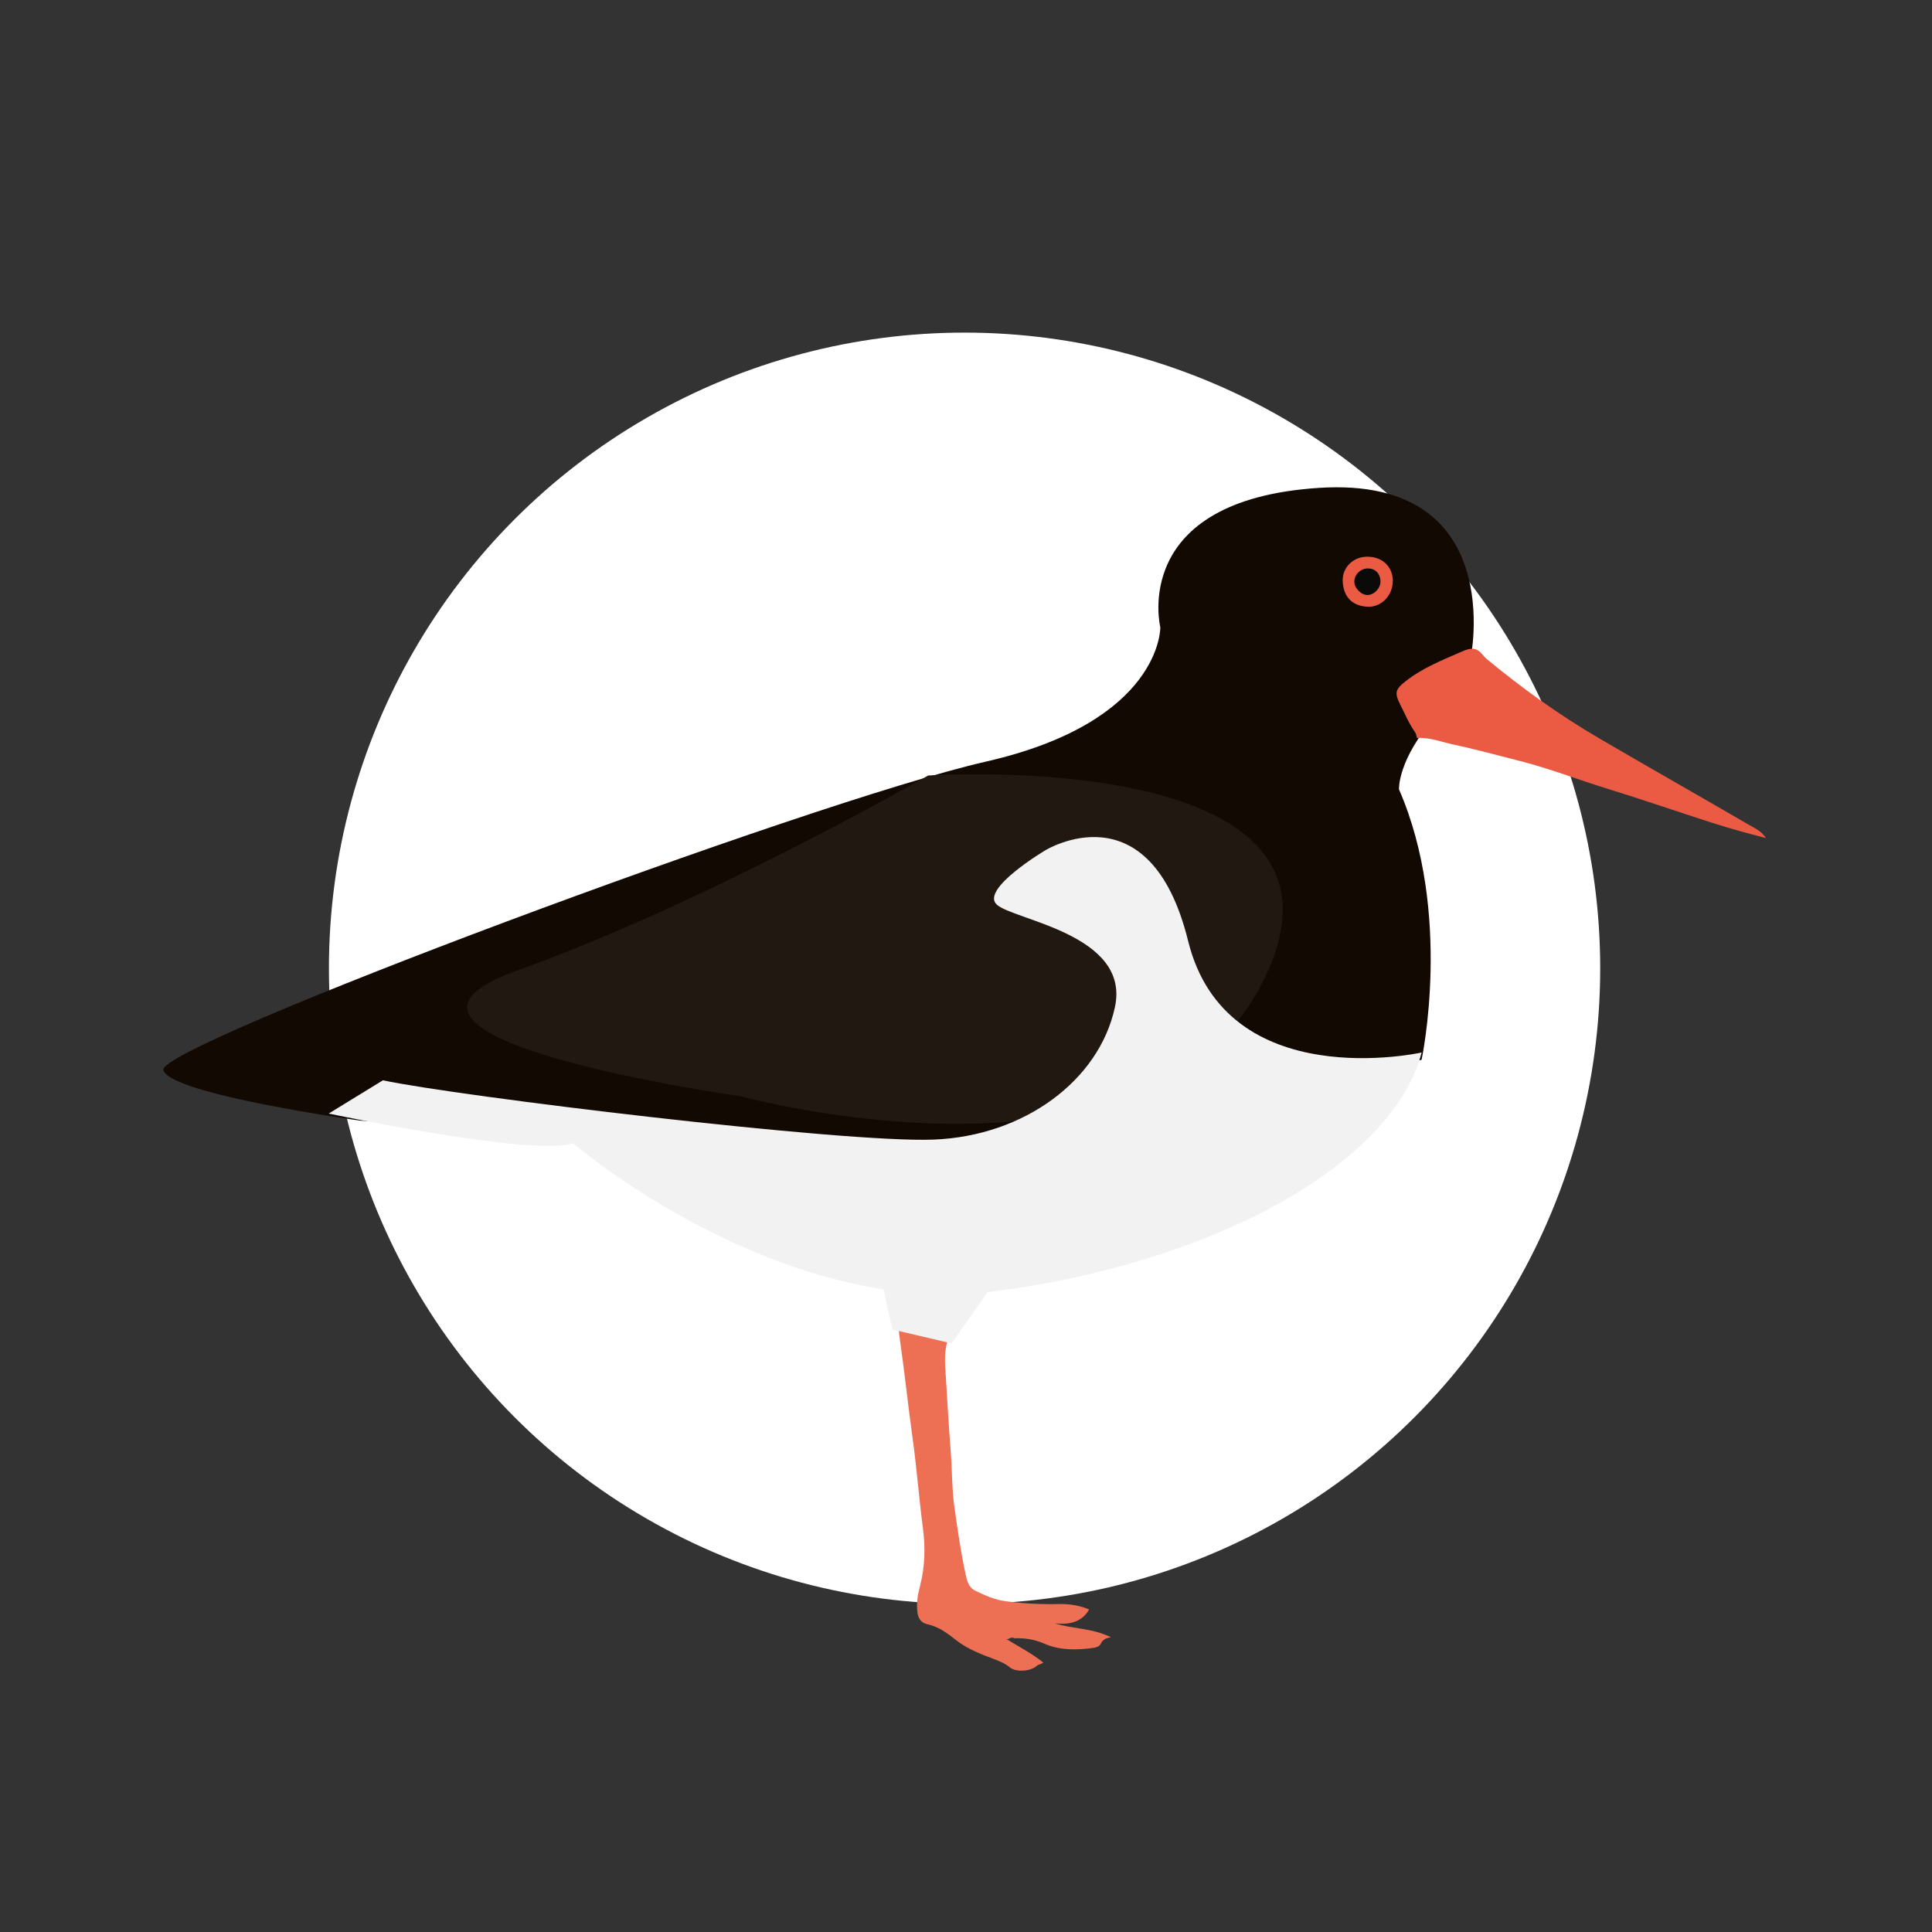
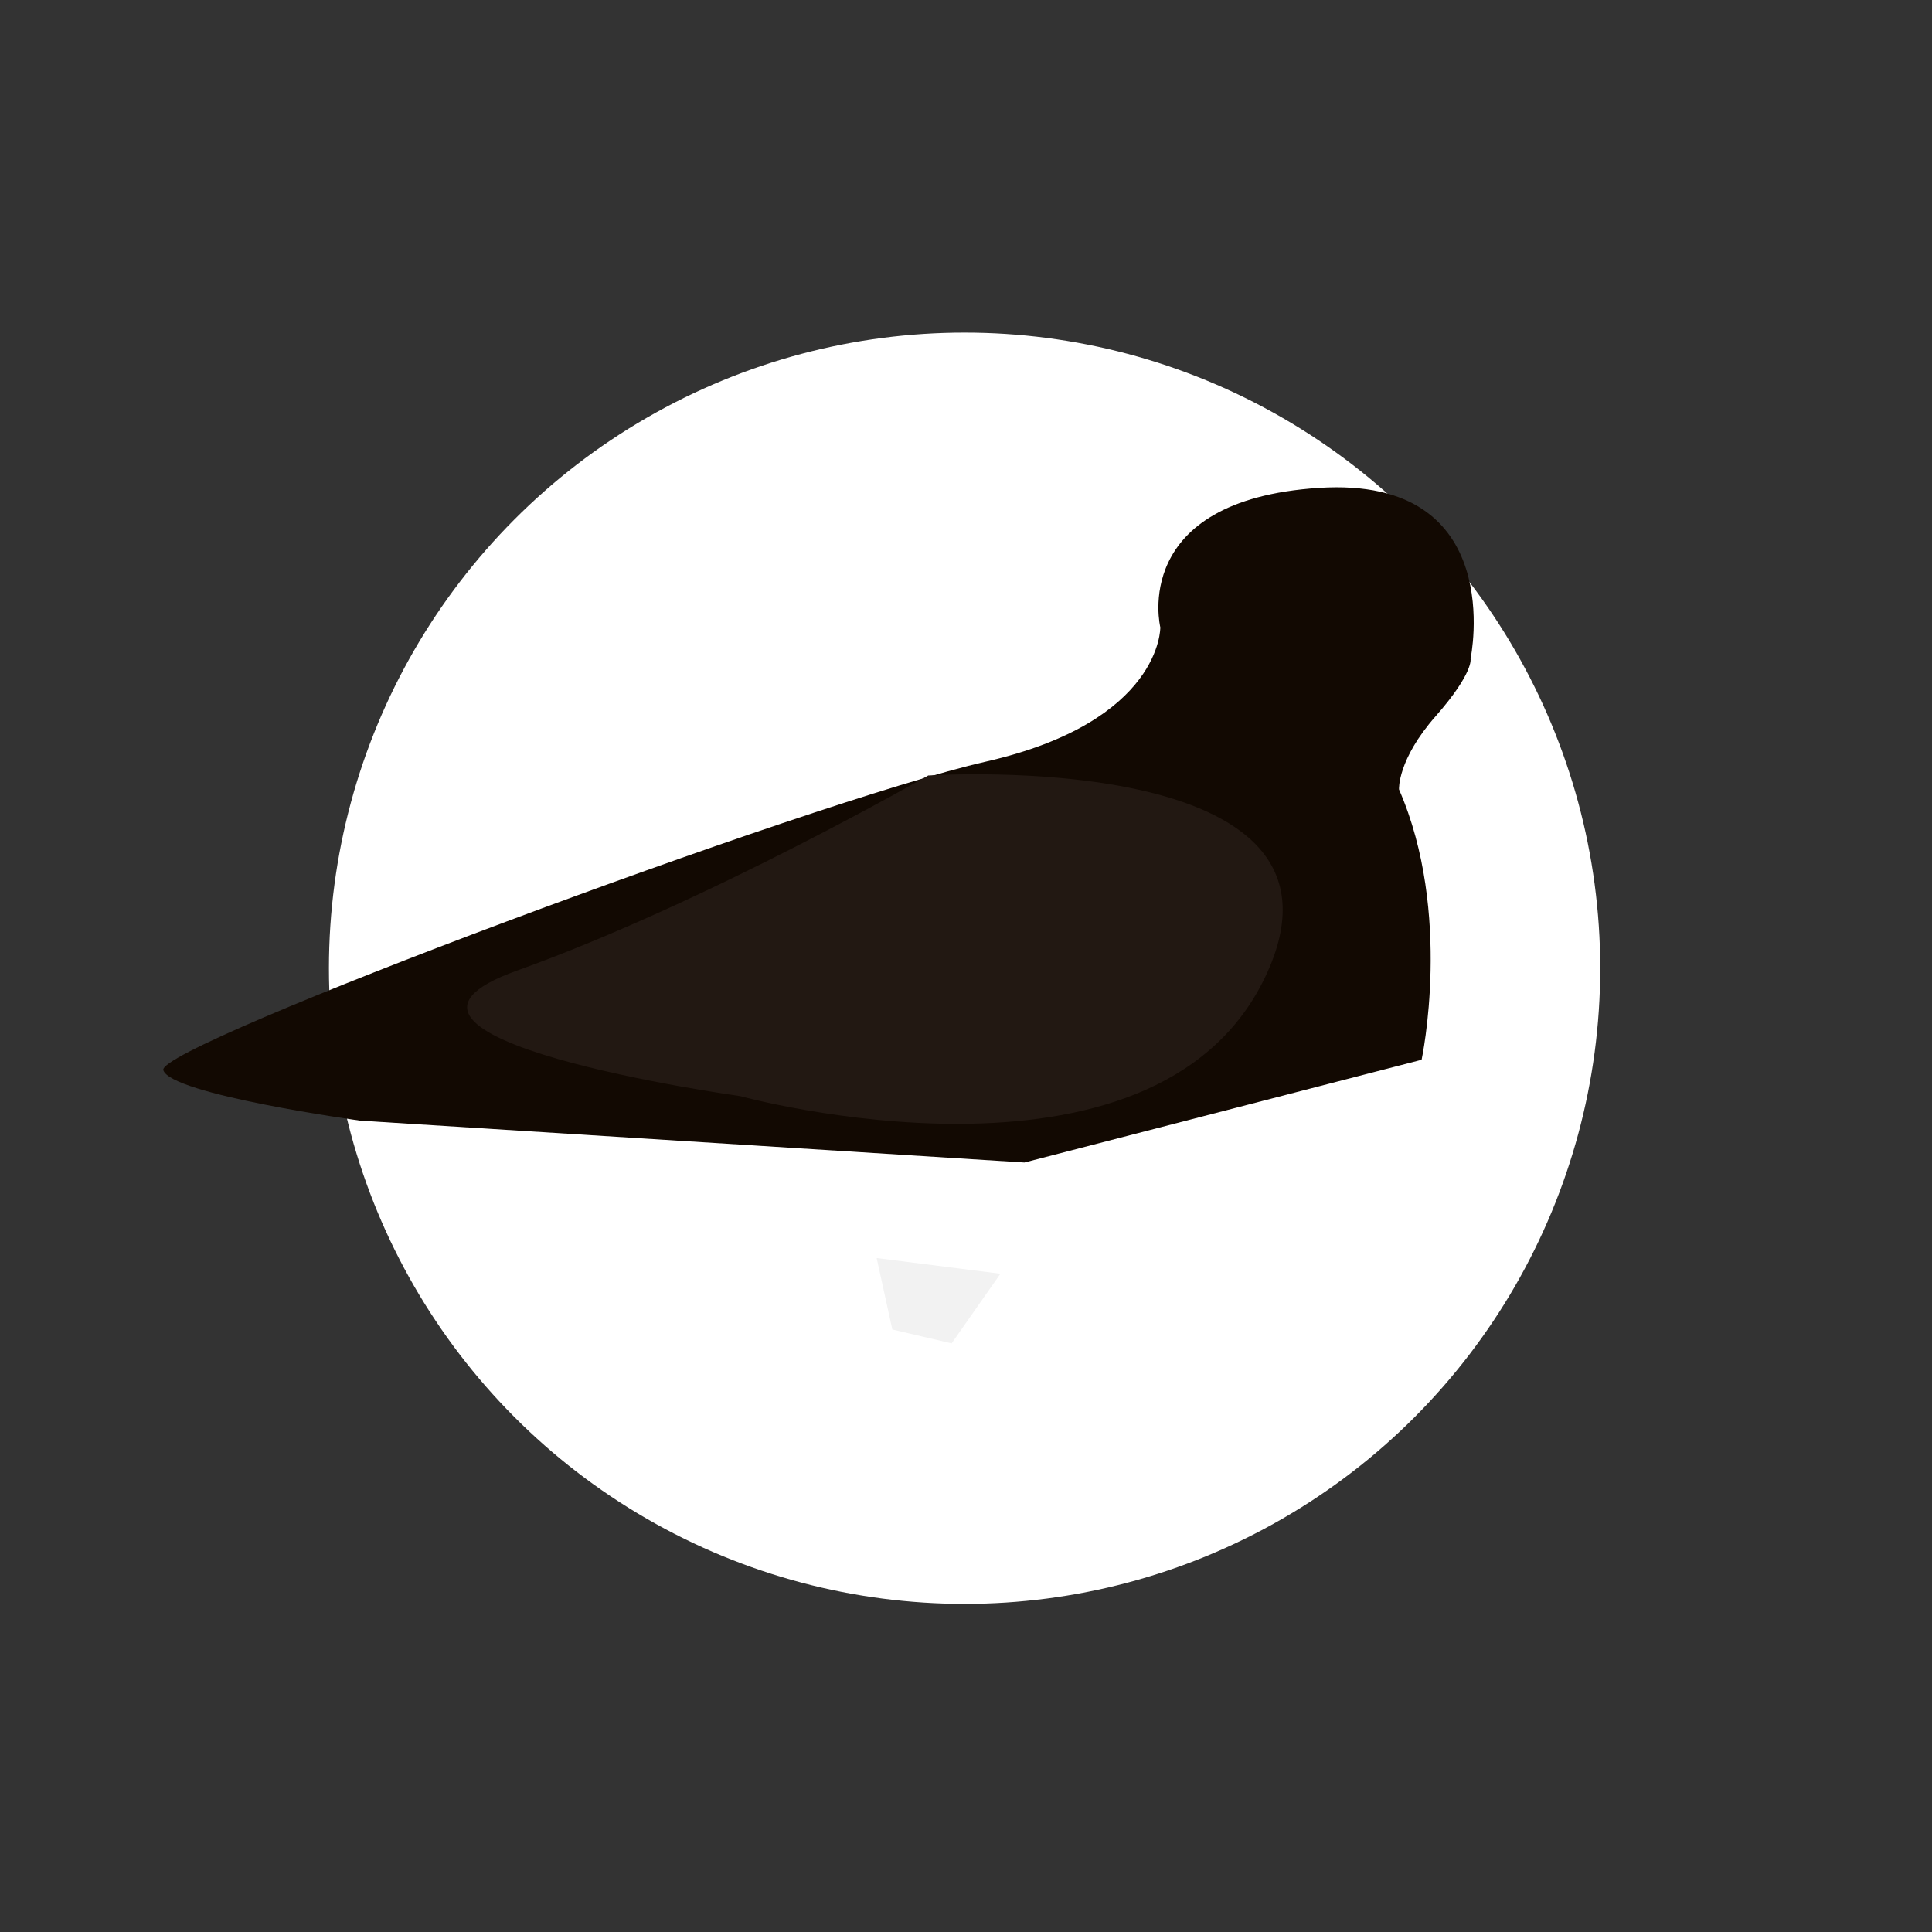
<svg xmlns="http://www.w3.org/2000/svg" id="Laag_1" viewBox="0 0 141.73 141.73">
  <rect x="0" y="0" width="141.73" height="141.73" fill="#333333" stroke="none" />
  <defs>
    <style>
      .cls-1 {
        fill: #f2f2f2;
      }

      .cls-2 {
        fill: #fff;
      }

      .cls-3 {
        fill: #ee7054;
      }

      .cls-4 {
        fill: #120902;
      }

      .cls-5 {
        fill: #0a0b09;
      }

      .cls-6 {
        fill: #221812;
      }

      .cls-7 {
        fill: #eb5b44;
      }
    </style>
  </defs>
  <circle class="cls-2" cx="70.76" cy="71.03" r="46.63" />
  <g>
    <g>
-       <path class="cls-3" d="M67.04,92.96c-.15.53-.49.96-.72,1.46-.58,1.29-.48,2.61-.29,3.96.34,2.35.58,4.72.91,7.07.31,2.2.47,4.41.76,6.62.19,1.41.16,2.87-.21,4.28-.17.63-.27,1.26-.19,1.92.06.48.29.79.75.89.82.17,1.45.66,2.09,1.16.83.65,1.82,1.03,2.81,1.4.41.16.8.32,1.15.61.45.36,1.53.28,1.96-.13.13-.12.3-.08.47-.24-.77-.62-1.63-1.07-2.45-1.57-.08-.07-.17-.1-.27-.12.2,0,.37-.23.6-.09.75-.02,1.45.07,2.18.39,1.15.51,2.42.49,3.67.31.19-.03.41-.12.48-.28.14-.3.36-.43.76-.49-1.36-.68-2.78-.6-4.11-1.02,1.02.1,1.94-.05,2.51-1.02-.64-.27-1.41-.42-2.21-.4-1.3.03-2.59-.03-3.88-.2-.81-.1-1.55-.43-2.27-.78-.5-.25-.61-.76-.71-1.23-.35-1.6-.58-3.24-.81-4.86-.19-1.32-.17-2.69-.27-4.03-.14-1.83-.25-3.67-.36-5.5-.07-1.15-.22-2.29.43-3.37.33-.55.13-1.24.23-1.86.16-.97.65-1.75,1.28-2.47.36-.19.62-.48.78-.86.03-.18.24-.2.3-.35.05-.16.09-.33.25-.44.58-.39,1.02-.94,1.56-1.38.38-.32.3-.59-.18-.73-.1-.03-.21-.06-.31-.04-.96.22-1.9-.04-2.84-.13-.79.09-1.51-.3-2.28-.32-.41.06-.59.32-.64.71-.1.85-.44,1.62-.82,2.37-.13.25-.1.5-.13.76Z" />
      <polygon class="cls-1" points="73.39 93.44 69.81 98.55 65.46 97.53 64.31 92.29 73.39 93.44" />
    </g>
    <path class="cls-4" d="M104.29,77.73s2.3-10.74-1.66-19.82c0,0-.13-2.17,2.69-5.37,2.81-3.2,2.56-4.22,2.56-4.22,0,0,2.81-13.43-11.12-12.53-13.94.9-11.64,10.23-11.64,10.23,0,0,.13,6.9-12.79,9.85-12.91,2.94-60.86,20.84-60.35,22.63s14.45,3.71,14.45,3.71l48.72,3.07,29.15-7.54Z" />
-     <path class="cls-7" d="M108.7,47.96c-.45-.53-.92-.4-1.49-.15-1.44.63-2.9,1.21-4.14,2.2-.72.57-.77.84-.36,1.66.35.68.64,1.4,1.09,2.03.09.12.1.29.15.44.95-.06,1.82.3,2.72.49,1.6.34,3.18.78,4.77,1.18,2.22.56,4.35,1.4,6.54,2.07,2.56.79,5.1,1.67,7.65,2.49,1.29.41,2.6.77,3.92,1.11-.31-.49-.82-.73-1.28-.99-3.65-2.12-7.32-4.2-10.96-6.33-2.92-1.7-5.65-3.67-8.25-5.82-.13-.11-.24-.25-.36-.38Z" />
-     <path class="cls-7" d="M102.18,42.63c-.01-1.07-.78-1.8-1.89-1.79-1.02,0-1.83.79-1.79,1.79.05,1.21.75,1.83,1.83,1.88,1.01.05,1.85-.85,1.84-1.88Z" />
-     <path class="cls-5" d="M101.27,42.67c0-.58-.37-.97-.93-.97-.52,0-.98.44-.99.95-.01.48.48.99.96,1,.48,0,.96-.48.96-.98Z" />
    <path class="cls-6" d="M68.11,56.89s32.86-2.17,24.68,14.83c-8.18,17.01-38.49,8.69-38.49,8.69,0,0-30.3-4.22-16.37-9.21,13.94-4.99,30.18-14.32,30.18-14.32Z" />
-     <path class="cls-1" d="M24.12,81.69s15.09,3.2,17.9,2.17c0,0,15.09,12.91,30.94,10.87,15.86-2.05,29.15-9.21,31.33-17.52,0,0-14.32,3.2-17.13-8.18-2.81-11.38-10.48-6.65-10.48-6.65,0,0-4.73,2.81-3.58,3.96,1.15,1.15,9.85,2.17,8.69,7.54-1.15,5.37-6.65,9.46-13.3,9.72-6.65.26-35.03-3.2-40.4-4.35l-3.96,2.43Z" />
  </g>
</svg>